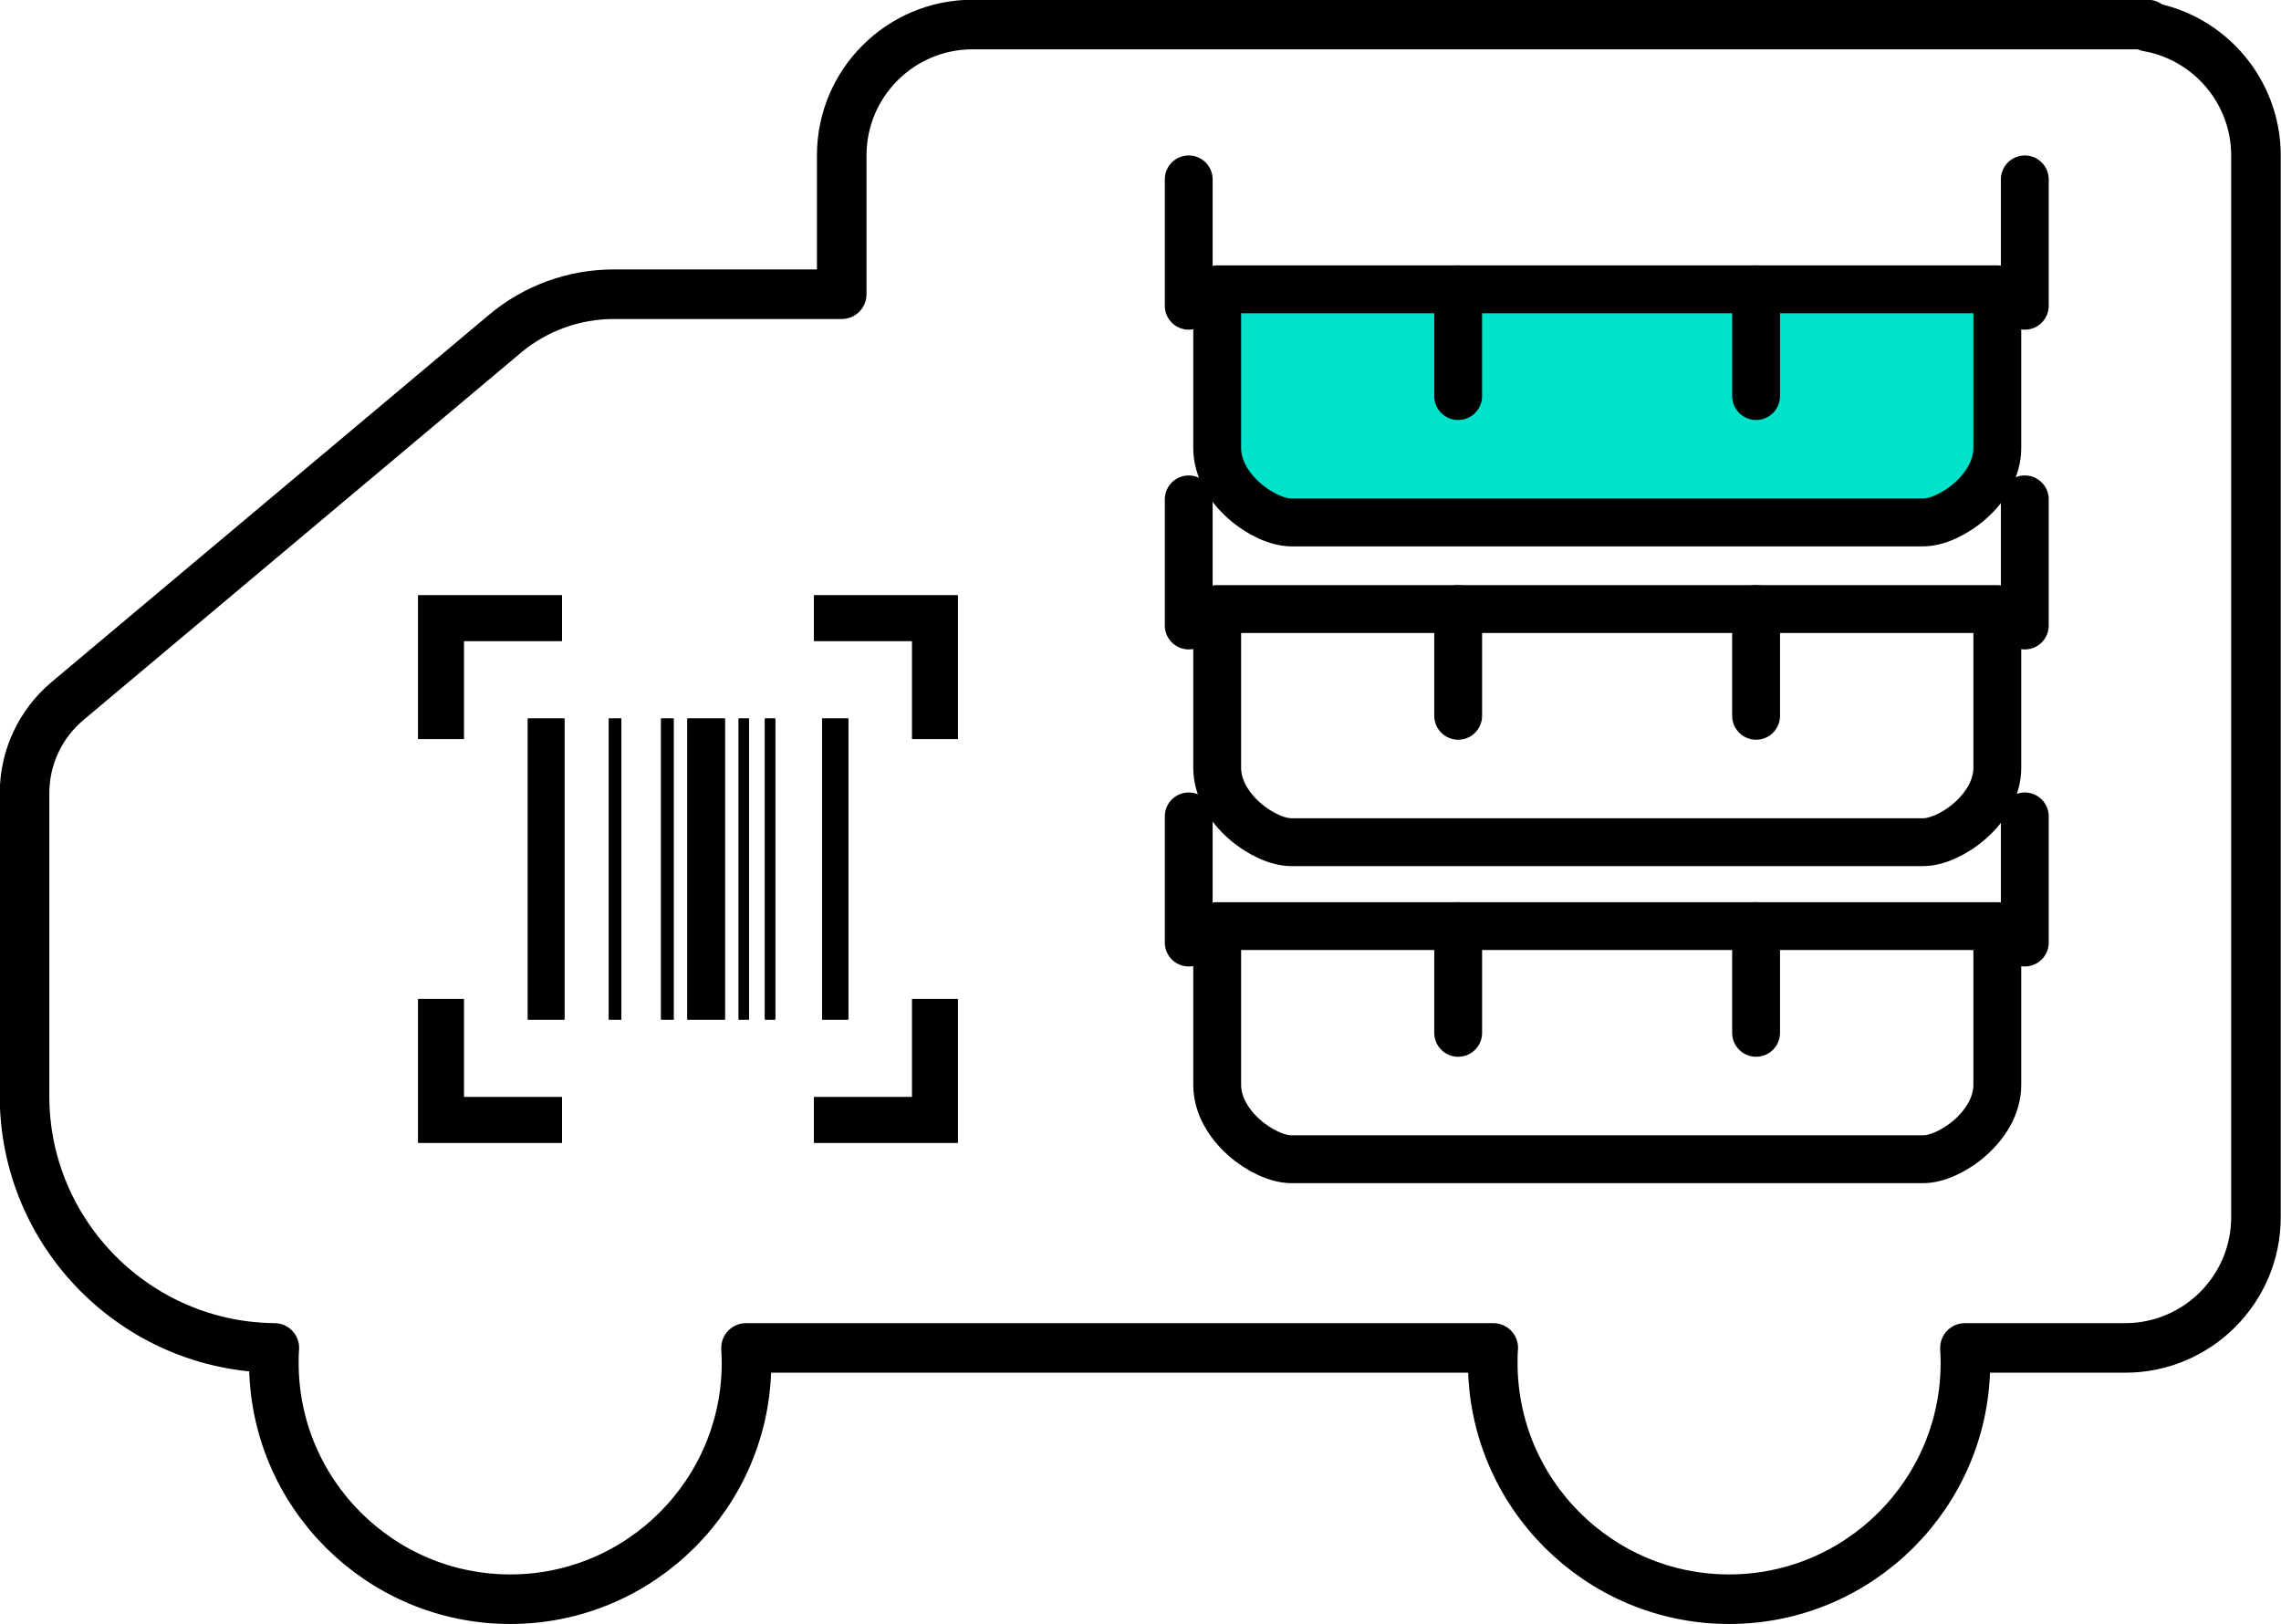
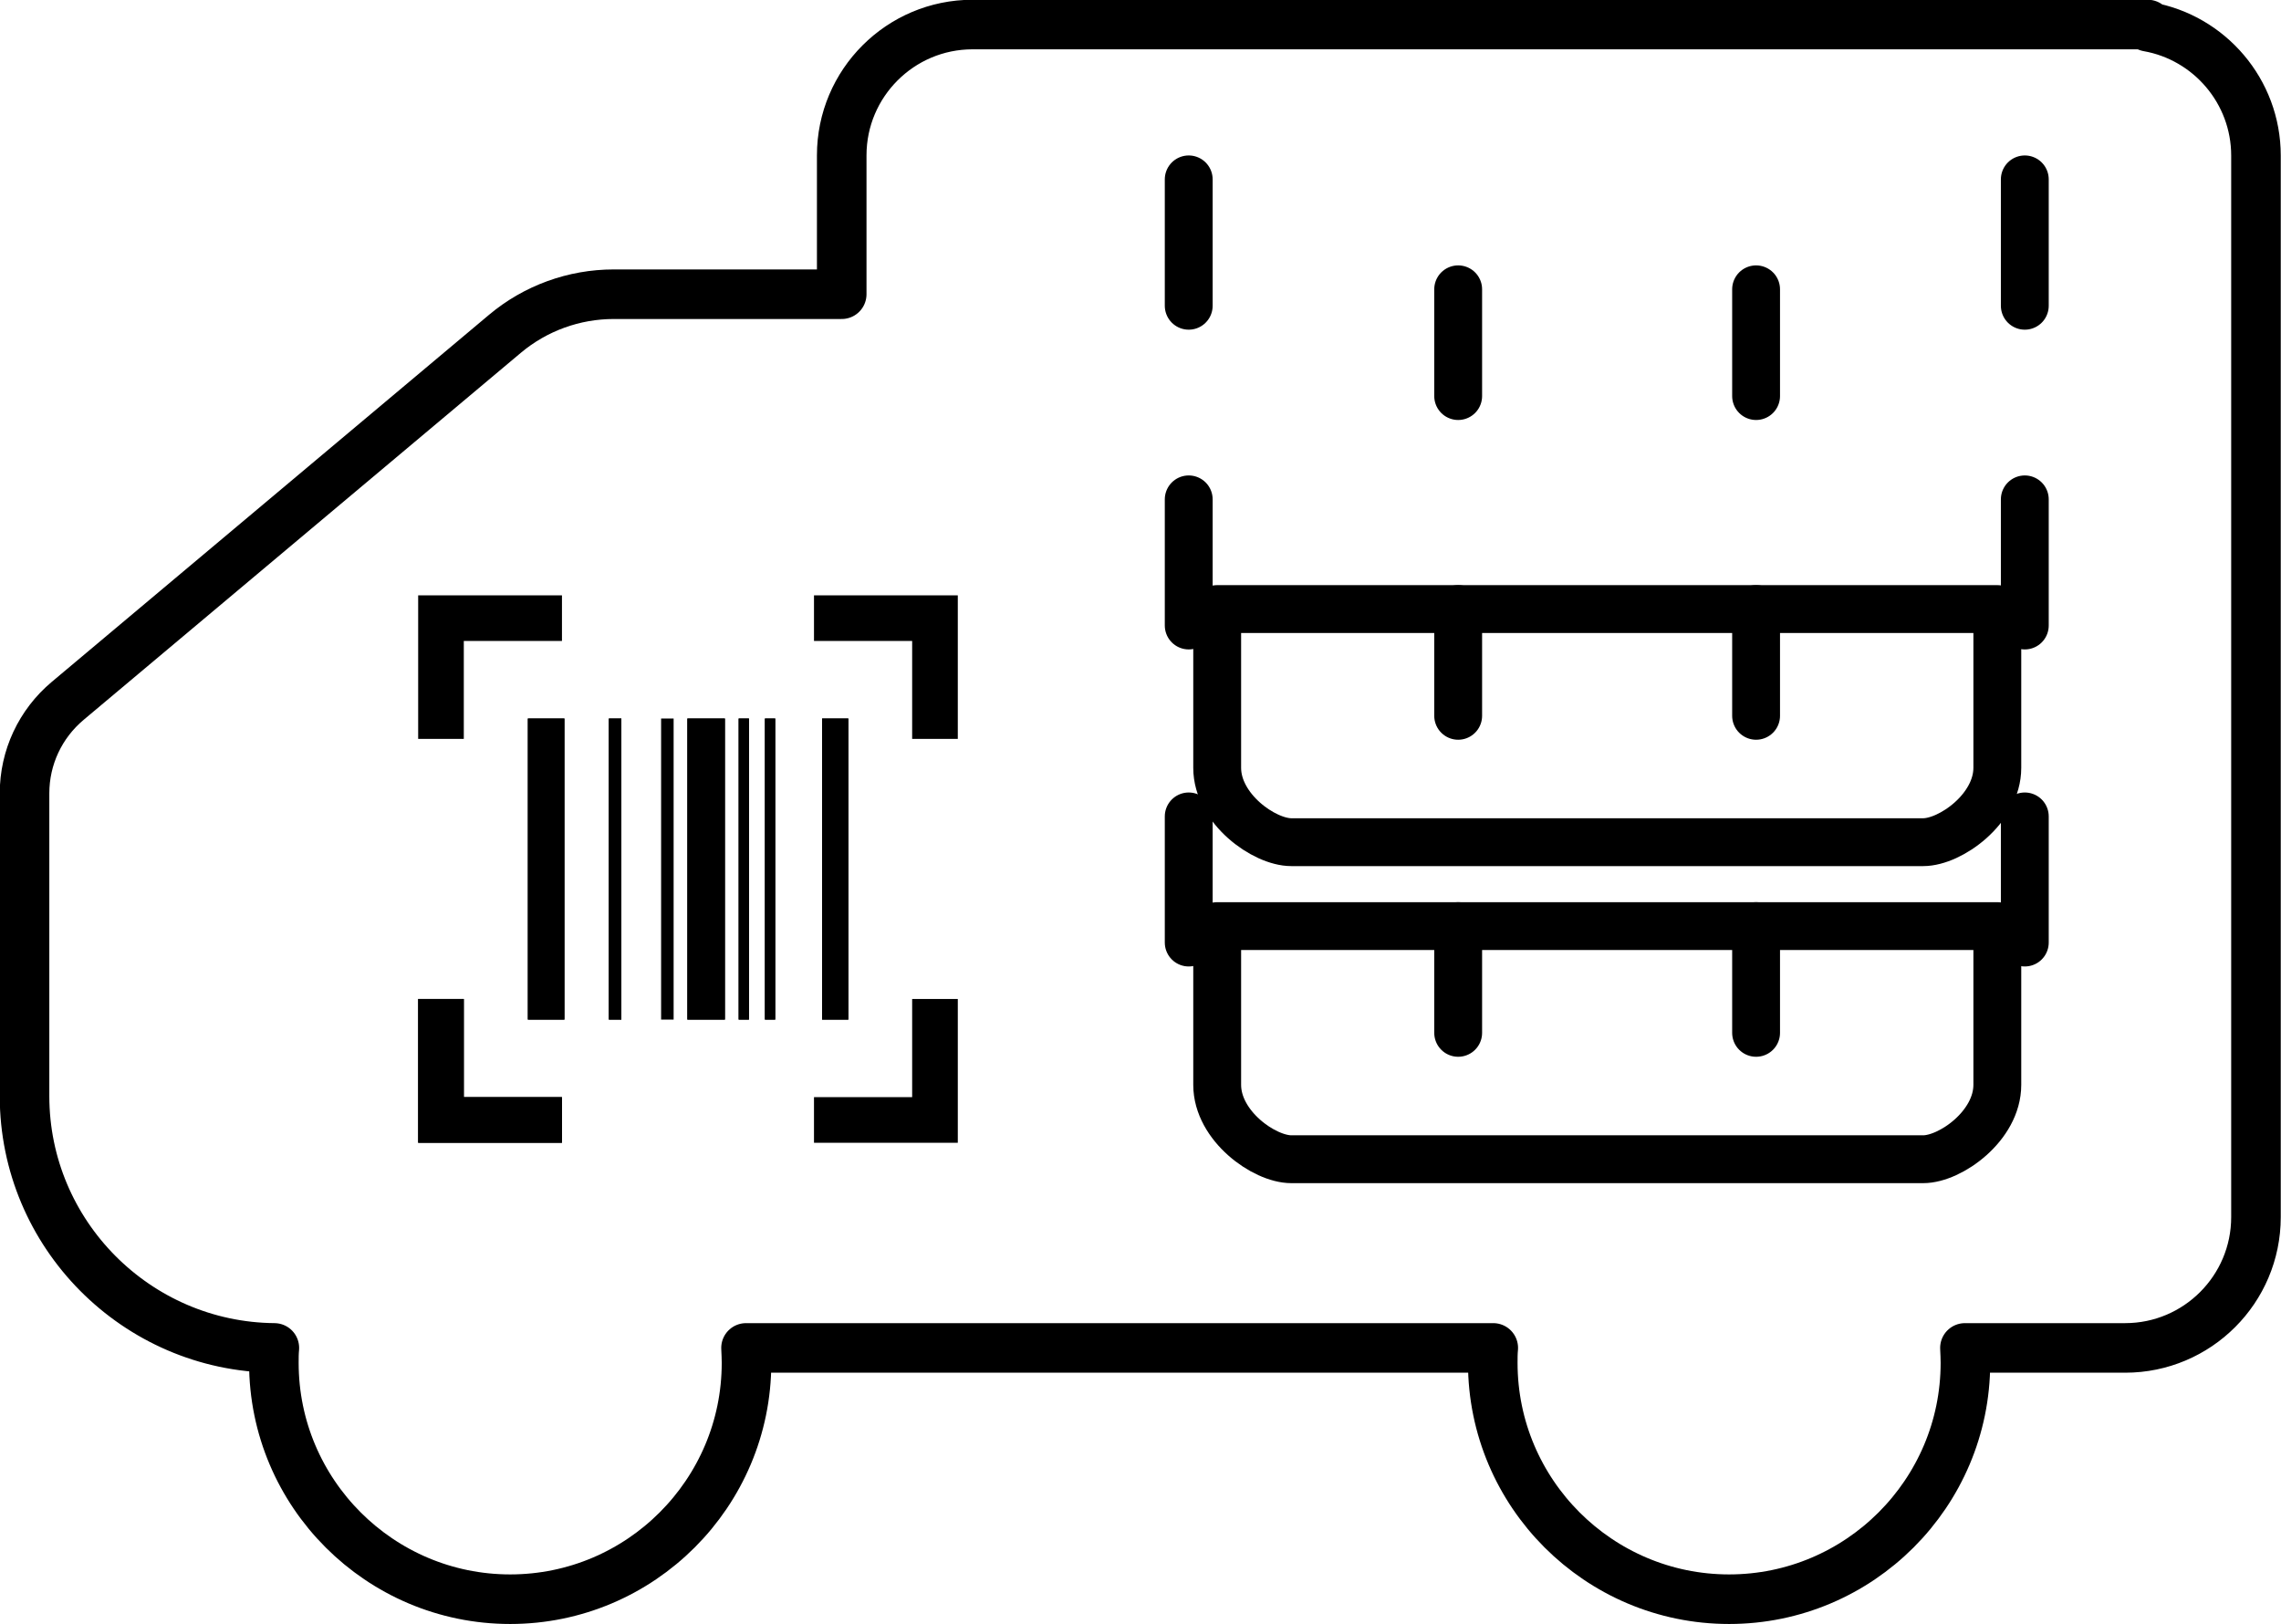
<svg xmlns="http://www.w3.org/2000/svg" id="Layer_2" data-name="Layer 2" width="92.95" height="66.19" viewBox="0 0 92.95 66.19">
  <defs>
    <style>
      .cls-1 {
        stroke-width: 2.02px;
      }

      .cls-1, .cls-2 {
        fill: none;
      }

      .cls-1, .cls-2, .cls-3 {
        stroke: #000;
        stroke-linecap: round;
        stroke-linejoin: round;
      }

      .cls-4 {
        clip-path: url(#clippath-10);
      }

      .cls-2, .cls-3 {
        stroke-width: 1.95px;
      }

      .cls-5 {
        clip-path: url(#clippath-1);
      }

      .cls-6 {
        clip-path: url(#clippath-3);
      }

      .cls-7 {
        clip-path: url(#clippath-4);
      }

      .cls-8 {
        clip-path: url(#clippath-2);
      }

      .cls-9 {
        clip-path: url(#clippath-7);
      }

      .cls-10 {
        clip-path: url(#clippath-6);
      }

      .cls-11 {
        clip-path: url(#clippath-9);
      }

      .cls-12 {
        clip-path: url(#clippath-8);
      }

      .cls-13 {
        clip-path: url(#clippath-5);
      }

      .cls-3 {
        fill: #00e3ca;
      }

      .cls-14 {
        clip-path: url(#clippath);
      }
    </style>
    <clipPath id="clippath">
      <rect x="33.5" y="29.28" width="1.07" height="12.27" />
    </clipPath>
    <clipPath id="clippath-1">
-       <rect x="26.94" y="29.28" width=".51" height="12.27" />
-     </clipPath>
+       </clipPath>
    <clipPath id="clippath-2">
      <rect x="24.81" y="29.28" width=".51" height="12.27" />
    </clipPath>
    <clipPath id="clippath-3">
      <rect x="30.1" y="29.28" width=".42" height="12.27" />
    </clipPath>
    <clipPath id="clippath-4">
      <rect x="31.17" y="29.28" width=".42" height="12.27" />
    </clipPath>
    <clipPath id="clippath-5">
      <rect x="21.51" y="29.28" width="1.49" height="12.27" />
    </clipPath>
    <clipPath id="clippath-6">
      <rect x="28.01" y="29.28" width="1.53" height="12.27" />
    </clipPath>
    <clipPath id="clippath-7">
      <polygon points="39.03 24.26 39.03 30.12 37.17 30.12 37.17 26.12 33.17 26.12 33.17 24.26 39.03 24.26" />
    </clipPath>
    <clipPath id="clippath-8">
      <polygon points="22.9 24.26 22.9 26.12 18.9 26.12 18.9 30.12 17.04 30.12 17.04 24.26 22.9 24.26" />
    </clipPath>
    <clipPath id="clippath-9">
      <polygon points="18.9 40.71 18.9 44.71 22.9 44.71 22.9 46.57 17.04 46.57 17.04 40.71 18.9 40.71" />
    </clipPath>
    <clipPath id="clippath-10">
      <polygon points="39.03 40.71 39.03 46.57 33.17 46.57 33.17 44.71 37.17 44.71 37.17 40.71 39.03 40.71" />
    </clipPath>
  </defs>
  <g id="Capa_1" data-name="Capa 1">
    <g>
      <path class="cls-1" d="M87.53,1.01v.08c2.5.44,4.4,2.63,4.4,5.25v43.26c0,2.94-2.39,5.33-5.33,5.33h-6.53c.01.21.02.41.02.61,0,5.31-4.32,9.63-9.63,9.63-5.31,0-9.63-4.32-9.63-9.63,0-.2,0-.41.02-.61h-30.45c.01.21.02.41.02.61,0,5.31-4.32,9.63-9.63,9.63-5.31,0-9.63-4.32-9.63-9.63,0-.2,0-.41.02-.61-5.62-.05-10.18-4.64-10.18-10.26v-12.34c0-1.46.64-2.83,1.76-3.77l17.82-14.96c1.24-1.04,2.81-1.61,4.43-1.61h9.29v-5.66c0-2.94,2.39-5.33,5.33-5.33h47.89Z" />
      <g>
        <g>
          <rect x="33.5" y="29.28" width="1.07" height="12.27" />
          <g class="cls-14">
            <rect x="33.5" y="29.28" width="1.07" height="12.27" />
          </g>
        </g>
        <g>
          <rect x="26.94" y="29.28" width=".51" height="12.27" />
          <g class="cls-5">
            <rect x="26.94" y="29.28" width=".51" height="12.27" />
          </g>
        </g>
        <g>
          <rect x="24.81" y="29.28" width=".51" height="12.27" />
          <g class="cls-8">
            <rect x="24.81" y="29.28" width=".51" height="12.27" />
          </g>
        </g>
        <g>
          <rect x="30.1" y="29.28" width=".42" height="12.27" />
          <g class="cls-6">
            <rect x="30.1" y="29.28" width=".42" height="12.27" />
          </g>
        </g>
        <g>
          <rect x="31.17" y="29.28" width=".42" height="12.27" />
          <g class="cls-7">
            <rect x="31.17" y="29.28" width=".42" height="12.27" />
          </g>
        </g>
        <g>
          <rect x="21.51" y="29.28" width="1.49" height="12.27" />
          <g class="cls-13">
            <rect x="21.51" y="29.28" width="1.49" height="12.27" />
          </g>
        </g>
        <g>
          <rect x="28.01" y="29.28" width="1.53" height="12.27" />
          <g class="cls-10">
            <rect x="28.01" y="29.28" width="1.53" height="12.27" />
          </g>
        </g>
        <g>
-           <polygon points="39.03 24.26 39.03 30.12 37.17 30.12 37.17 26.12 33.17 26.12 33.17 24.26 39.03 24.26" />
          <g class="cls-9">
            <rect x="33.17" y="24.26" width="5.86" height="5.85" />
          </g>
        </g>
        <g>
-           <polygon points="22.9 24.26 22.9 26.12 18.9 26.12 18.9 30.12 17.04 30.12 17.04 24.26 22.9 24.26" />
          <g class="cls-12">
            <rect x="17.04" y="24.26" width="5.86" height="5.85" />
          </g>
        </g>
        <g>
          <polygon points="18.9 40.71 18.9 44.71 22.9 44.71 22.9 46.57 17.04 46.57 17.04 40.71 18.9 40.71" />
          <g class="cls-11">
            <rect x="17.04" y="40.71" width="5.86" height="5.86" />
          </g>
        </g>
        <g>
          <polygon points="39.03 40.71 39.03 46.57 33.17 46.57 33.17 44.71 37.17 44.71 37.17 40.71 39.03 40.71" />
          <g class="cls-4">
-             <rect x="33.17" y="40.71" width="5.86" height="5.86" />
-           </g>
+             </g>
        </g>
      </g>
    </g>
    <g>
      <g>
-         <path class="cls-3" d="M49.6,11.79v6.47c0,1.67,1.91,3.03,3.02,3.03h25.75c1.11,0,3.02-1.36,3.02-3.03v-6.47h-31.79Z" />
        <line class="cls-2" x1="71.56" y1="11.79" x2="71.56" y2="16.14" />
        <line class="cls-2" x1="59.42" y1="11.79" x2="59.42" y2="16.14" />
        <line class="cls-2" x1="48.44" y1="7.31" x2="48.44" y2="12.46" />
        <line class="cls-2" x1="82.51" y1="7.31" x2="82.51" y2="12.46" />
      </g>
      <g>
        <path class="cls-2" d="M49.6,24.82v6.47c0,1.67,1.91,3.03,3.02,3.03h25.75c1.11,0,3.02-1.36,3.02-3.03v-6.47h-31.79Z" />
        <line class="cls-2" x1="71.56" y1="24.82" x2="71.56" y2="29.17" />
        <line class="cls-2" x1="59.42" y1="24.82" x2="59.42" y2="29.17" />
        <line class="cls-2" x1="48.44" y1="20.35" x2="48.44" y2="25.49" />
        <line class="cls-2" x1="82.51" y1="20.35" x2="82.51" y2="25.49" />
      </g>
      <g>
        <path class="cls-2" d="M49.6,37.74v6.47c0,1.67,1.91,3.03,3.02,3.03h25.75c1.11,0,3.02-1.36,3.02-3.03v-6.47h-31.79Z" />
        <line class="cls-2" x1="71.56" y1="37.74" x2="71.56" y2="42.09" />
        <line class="cls-2" x1="59.42" y1="37.74" x2="59.42" y2="42.09" />
        <line class="cls-2" x1="48.44" y1="33.27" x2="48.44" y2="38.41" />
        <line class="cls-2" x1="82.51" y1="33.27" x2="82.51" y2="38.41" />
      </g>
    </g>
  </g>
</svg>